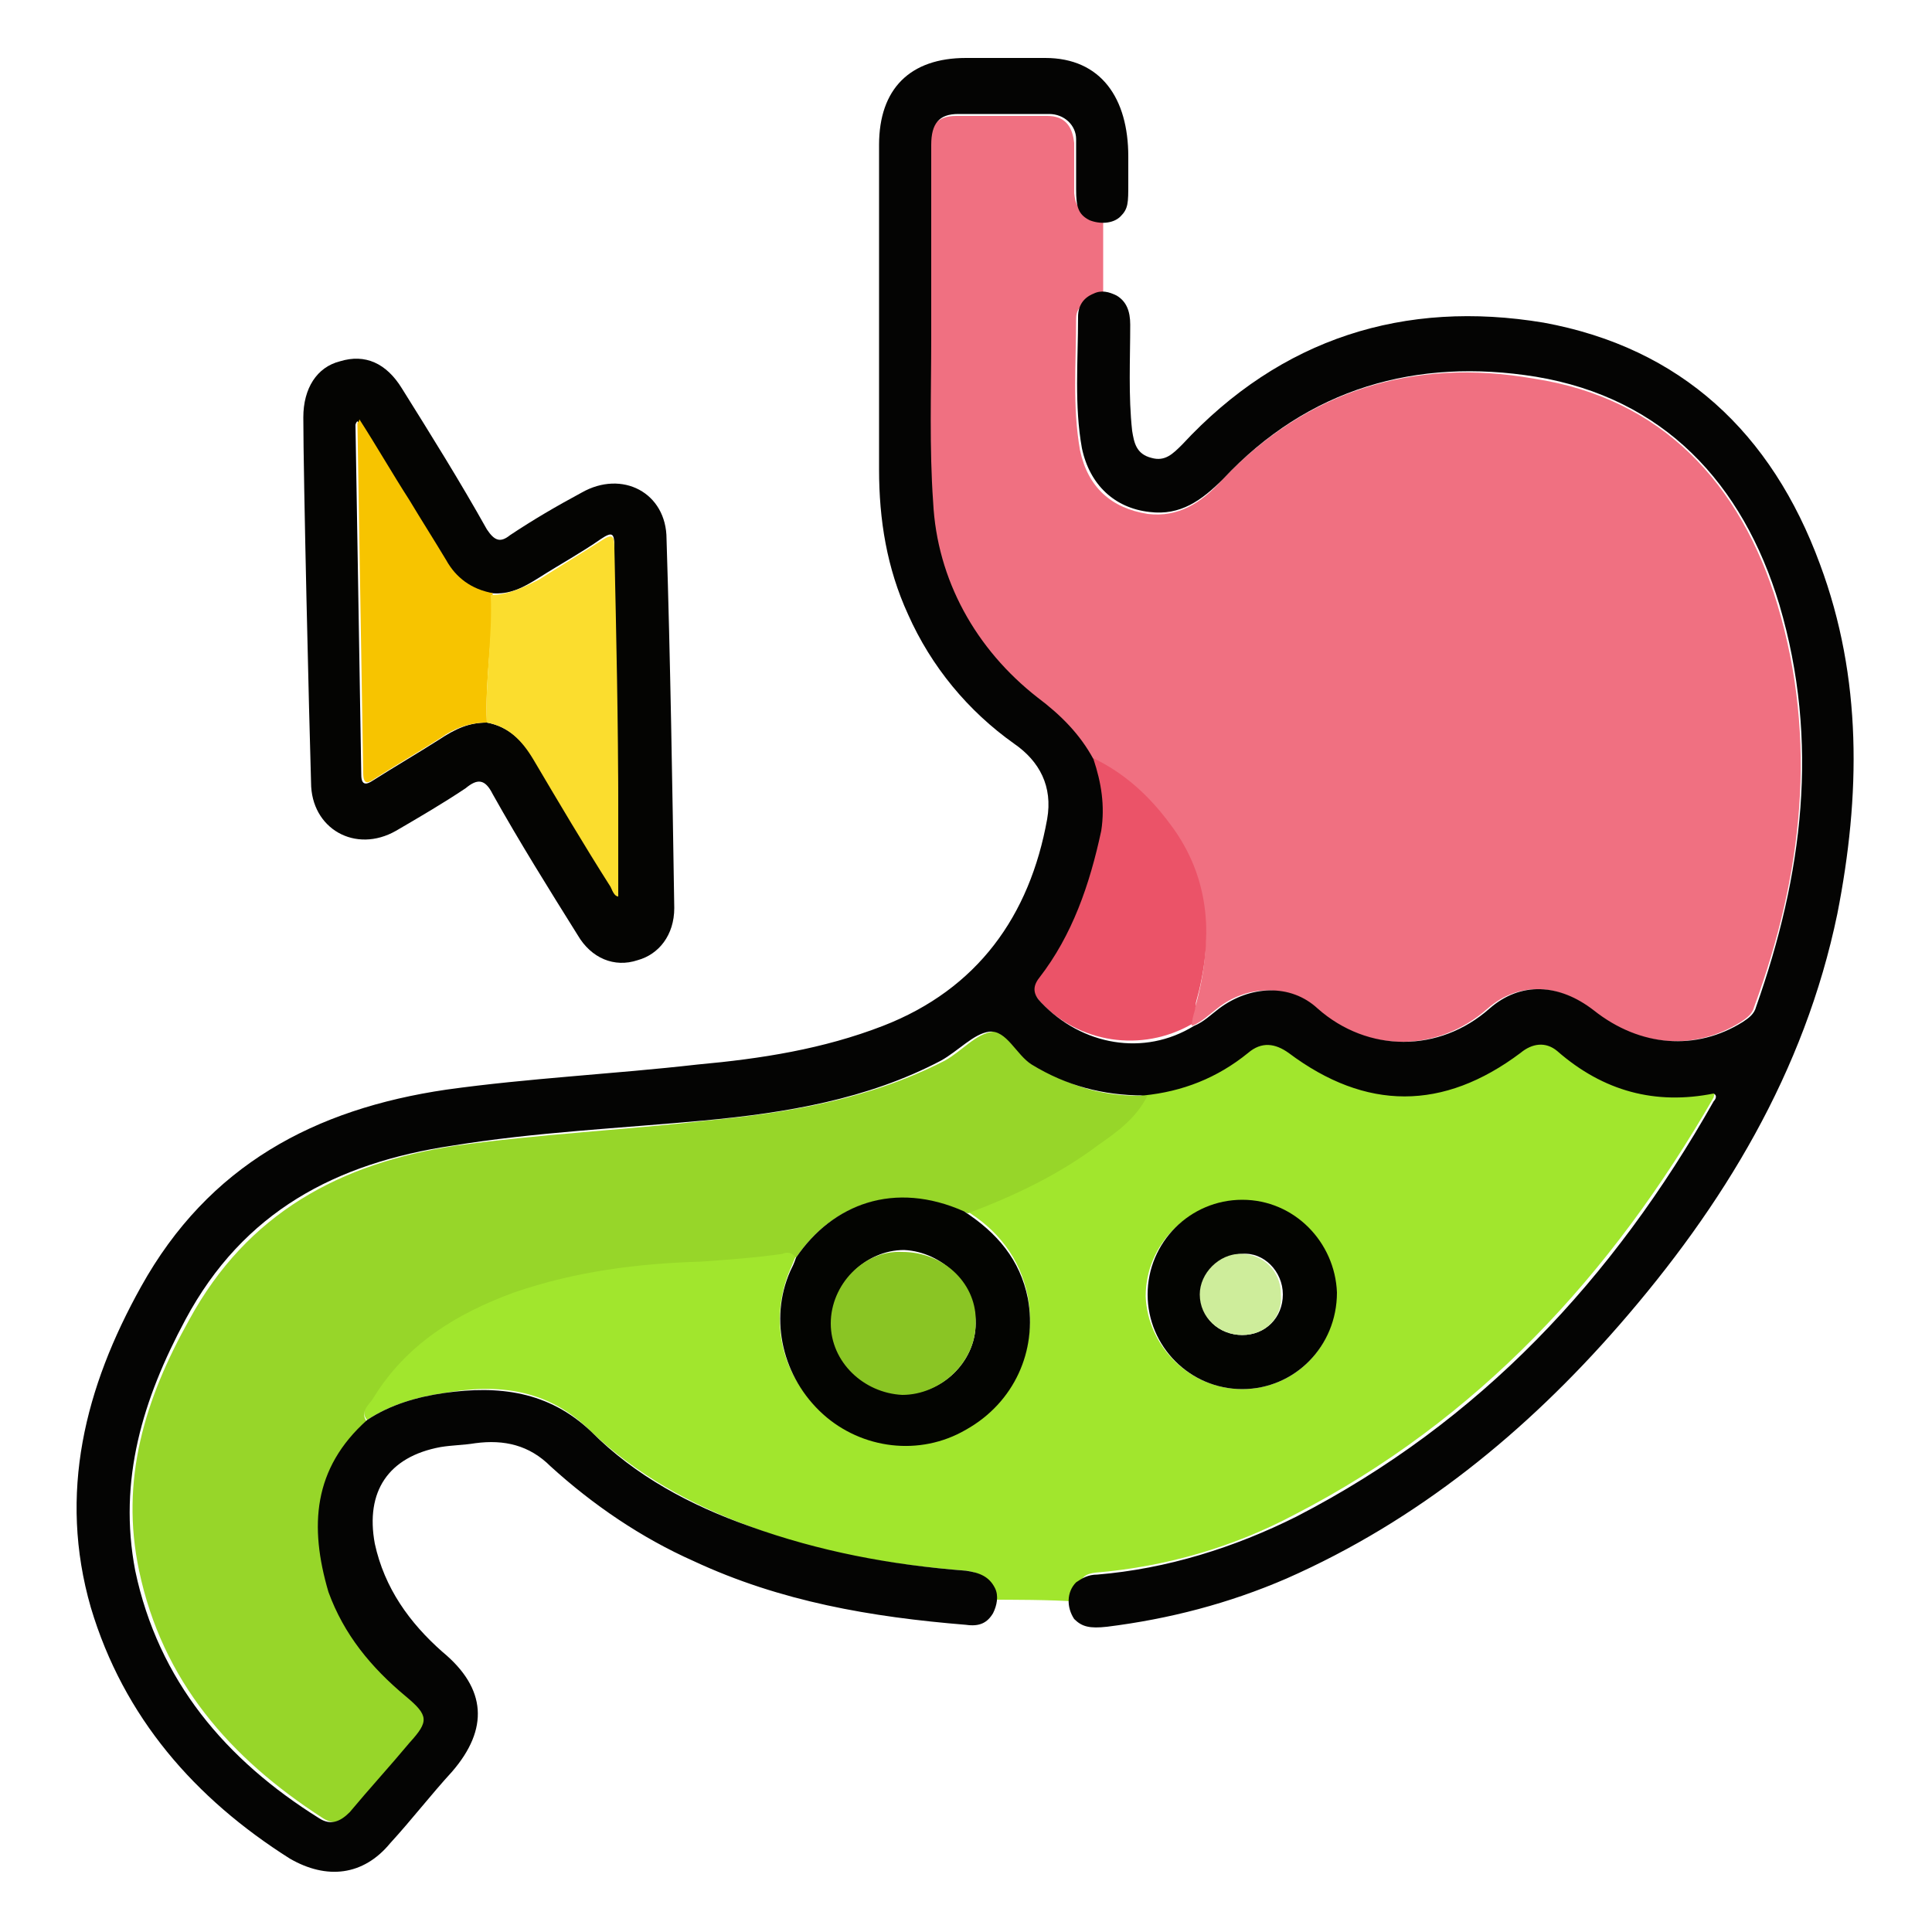
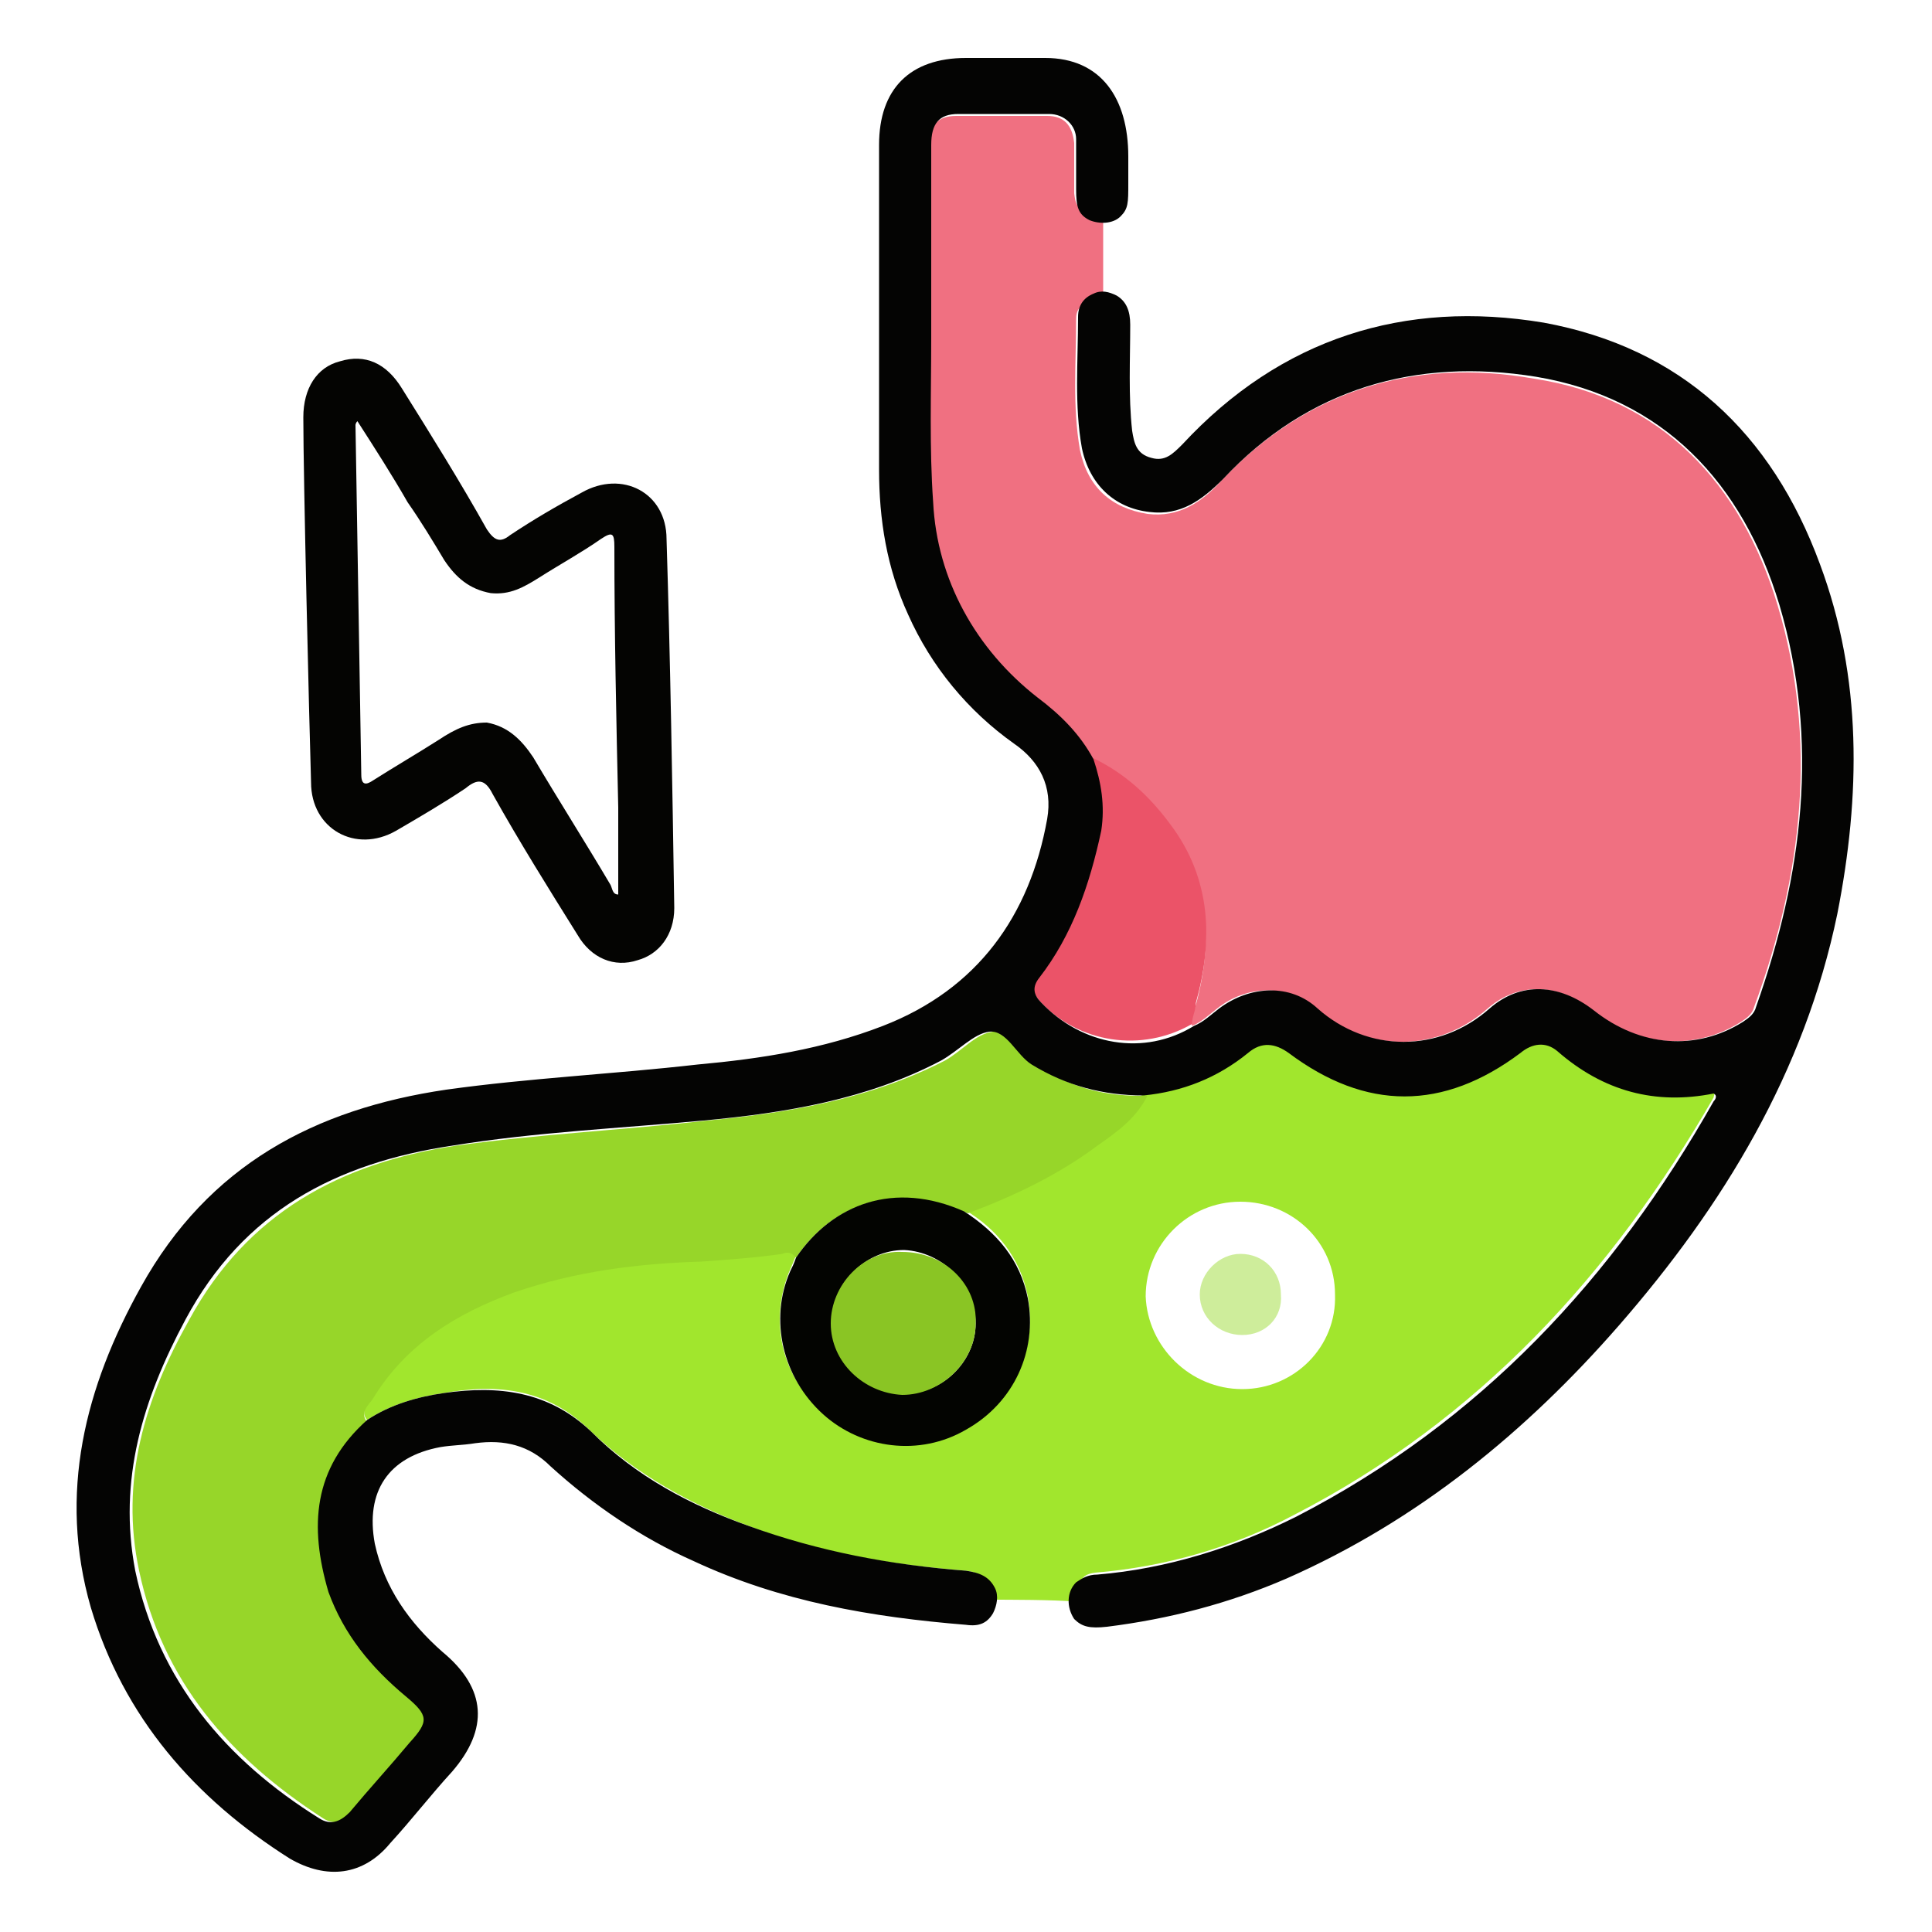
<svg xmlns="http://www.w3.org/2000/svg" xml:space="preserve" style="enable-background:new 0 0 100 100;" viewBox="0 0 100 100" y="0px" x="0px" id="Layer_1" version="1.0">
  <style type="text/css">
	.st0{fill:#F07081;}
	.st1{fill:#A1E62D;}
	.st2{fill:#040402;}
	.st3{fill:#EB5368;}
	.st4{fill:#97D629;}
	.st5{fill:#030401;}
	.st6{fill:#F7C400;}
	.st7{fill:#FBDD2E;}
	.st8{fill:#8AC524;}
	.st9{fill:#CEED9B;}
	.st10{fill:#040403;}
</style>
  <path d="M57.1,11.2c0,1.2,0,3.2,0,4.4c-0.8,0.1-1.4,0.1-1.4,0.9c0,2.3-0.2,4.5,0.2,6.8c0.4,1.9,1.6,3,3.5,3.3  c1.6,0.2,2.8-0.6,3.8-1.7c4.4-4.7,10-6.4,16.2-5.3C86,20.6,90.1,25,92,31.3c2.1,7,1.3,14-1.2,20.8c-0.1,0.4-0.4,0.6-0.7,0.8  c-2.4,1.5-5.3,1.3-7.7-0.6c-1.7-1.4-3.8-1.5-5.4-0.1c-2.6,2.3-6.3,2.3-8.9,0c-1.5-1.3-3.6-1.2-5.1,0c-0.4,0.3-0.8,0.7-1.3,0.9  c-0.1-0.4,0.1-0.7,0.2-1.1c0.9-3.3,0.7-6.4-1.3-9.2c-1.1-1.5-2.4-2.8-4.1-3.5c-0.7-1.3-1.7-2.3-2.9-3.2c-3.3-2.5-5.2-5.9-5.4-10.1  c-0.1-2.8-0.1-5.6-0.1-8.4c0-3.3,0-6.7,0-10c0-1.1,0.4-1.6,1.4-1.6c1.6,0,3.1,0,4.7,0c0.9,0,1.3,0.5,1.4,1.4c0,0.9,0,1.7,0,2.6  C55.7,10.9,55.9,10.8,57.1,11.2z" class="st0" />
  <path d="M51.1,82.8c-0.1-1-0.2-1.4-1.1-1.5c-3.8-0.3-7.6-0.9-11.2-2.3c-3-1.1-5.9-2.7-8.2-4.9c-2.2-2.2-4.8-2.5-7.6-2  c-1.4,0.2-2.8,0.6-4,1.4c-0.4-0.5,0.1-0.8,0.3-1.2c1.7-2.8,4.3-4.4,7.3-5.5c3.1-1.1,6.4-1.5,9.7-1.6c1.4-0.1,2.8-0.1,4.2-0.4  c0.3,0,0.6-0.1,0.7,0.2c-0.1,0.2-0.2,0.5-0.3,0.7c-1.1,2.6-0.5,5.5,1.7,7.4c2,1.8,5.1,2.1,7.4,0.8c2.5-1.4,3.7-4.1,3.2-6.8  c-0.4-2-1.6-3.5-3.3-4.5c2.4-0.8,4.6-2,6.7-3.5c1-0.7,2-1.4,2.6-2.6c2-0.2,3.9-0.9,5.4-2.2c0.7-0.6,1.3-0.6,2.1,0c4,3,8,3,12,0  c0.6-0.5,1.3-0.6,1.9-0.1c2.4,2,5.1,2.7,8.1,2.2c0.1,0.2,0,0.3,0,0.4C83.4,66,76.5,73.5,67,78.4c-3.2,1.7-6.7,2.7-10.3,3  c-0.9,0.1-0.8,0.6-1,1.5C54.5,82.8,52.3,82.8,51.1,82.8z M64.3,71.9c2.7,0,4.9-2.2,4.8-4.9c0-2.7-2.2-4.8-4.9-4.8  c-2.7,0-4.9,2.2-4.9,4.9C59.4,69.7,61.6,71.9,64.3,71.9z" class="st1" />
  <path d="M15.7,21.6c0-1.5,0.7-2.6,1.9-2.9c1.3-0.4,2.4,0.1,3.2,1.4c1.5,2.4,3,4.8,4.4,7.3c0.4,0.6,0.7,0.7,1.2,0.3  c1.2-0.8,2.4-1.5,3.7-2.2c2.1-1.2,4.4,0,4.4,2.4c0.2,6.4,0.3,12.7,0.4,19.1c0,1.4-0.8,2.4-1.9,2.7c-1.2,0.4-2.4-0.1-3.1-1.3  c-1.5-2.4-3-4.8-4.4-7.3c-0.4-0.8-0.8-0.8-1.4-0.3c-1.2,0.8-2.4,1.5-3.6,2.2c-2.1,1.2-4.4-0.1-4.4-2.5C16,37.2,15.7,24.7,15.7,21.6z   M25.2,37.4c1.1,0.2,1.8,0.9,2.4,1.8c1.3,2.2,2.7,4.4,4,6.6c0.1,0.2,0.1,0.5,0.4,0.5c0-1.5,0-3,0-4.5c-0.1-4.5-0.2-9-0.2-13.5  c0-0.7-0.1-0.8-0.7-0.4c-1,0.7-2.1,1.3-3.2,2c-0.8,0.5-1.5,0.9-2.5,0.8c-1.1-0.2-1.8-0.8-2.4-1.7C22.4,28,21.8,27,21.1,26  c-0.8-1.4-1.7-2.8-2.6-4.2c-0.1,0.1-0.1,0.2-0.1,0.2c0.1,6,0.2,12,0.3,18.1c0,0.6,0.3,0.5,0.6,0.3c1.1-0.7,2.3-1.4,3.4-2.1  C23.6,37.7,24.3,37.4,25.2,37.4z" class="st2" />
  <path d="M61.7,53c-2.6,1.5-5.9,1-7.9-1.2c-0.4-0.5-0.5-0.8-0.1-1.3c1.7-2.2,2.6-4.9,3.2-7.6c0.3-1.3,0-2.5-0.4-3.7  c1.7,0.8,3,2,4.1,3.5c2.1,2.8,2.2,6,1.3,9.2C61.9,52.3,61.7,52.6,61.7,53z" class="st3" />
  <path d="M41.2,65.1c-0.2-0.3-0.5-0.3-0.7-0.2c-1.4,0.2-2.8,0.3-4.2,0.4c-3.3,0.1-6.5,0.5-9.7,1.6  c-3,1.1-5.6,2.7-7.3,5.5c-0.2,0.3-0.7,0.7-0.3,1.2c-2.8,2.5-3,5.5-1.8,8.8c0.8,2.2,2.2,3.9,4,5.4c1.1,1,1.2,1.2,0.2,2.4  c-1,1.2-2.1,2.4-3.1,3.6c-0.5,0.5-1,0.7-1.6,0.3c-4.8-3.1-8.3-7.1-9.5-12.8c-1-4.7,0.3-8.9,2.6-13c3-5.5,7.8-8.1,13.8-9  c4.3-0.6,8.6-0.8,13-1.3c4.2-0.4,8.4-1.1,12.3-3.1c0.9-0.5,1.6-1.4,2.5-1.5c0.8-0.1,1.4,1.2,2.2,1.7c1.8,1.2,3.7,1.7,5.8,1.6  c-0.6,1.2-1.6,1.9-2.6,2.6c-2,1.5-4.3,2.6-6.7,3.5C46.3,61.1,43.1,62.3,41.2,65.1z" class="st4" />
  <path d="M41.2,65.1c1.9-2.8,5.1-4,8.7-2.4c1.7,1.1,2.9,2.5,3.3,4.5c0.5,2.7-0.7,5.4-3.2,6.8c-2.4,1.4-5.4,1-7.4-0.8  c-2.1-1.9-2.8-4.9-1.7-7.4C41,65.6,41.1,65.4,41.2,65.1z M50.5,68.5c0-2-1.7-3.7-3.7-3.8c-2,0-3.7,1.7-3.7,3.7c0,2,1.6,3.7,3.7,3.7  C48.7,72.2,50.5,70.5,50.5,68.5z" class="st5" />
-   <path d="M64.3,71.9c-2.7,0-4.9-2.2-4.9-4.9c0-2.7,2.2-4.9,4.9-4.9c2.7,0,4.8,2.2,4.9,4.8C69.2,69.7,67,71.9,64.3,71.9z   M64.3,69.1c1.2,0,2.1-0.9,2.1-2.1c0-1.2-1-2.2-2.1-2.1c-1.1,0-2.1,1-2.1,2.1C62.1,68.2,63.1,69.1,64.3,69.1z" class="st5" />
-   <path d="M25.2,37.4c-0.9,0-1.7,0.3-2.4,0.8c-1.1,0.7-2.3,1.4-3.4,2.1c-0.3,0.2-0.6,0.4-0.6-0.3c-0.1-6-0.2-12-0.3-18.1  c0,0,0.1-0.1,0.1-0.2c0.9,1.4,1.7,2.8,2.6,4.2c0.6,1,1.3,2.1,1.9,3.1c0.5,0.9,1.3,1.5,2.4,1.7C25.5,33,25.1,35.2,25.2,37.4z" class="st6" />
-   <path d="M25.2,37.4c-0.1-2.2,0.3-4.4,0.2-6.6c0.9,0,1.7-0.4,2.5-0.8c1.1-0.7,2.1-1.3,3.2-2c0.6-0.4,0.7-0.3,0.7,0.4  c0.1,4.5,0.2,9,0.2,13.5c0,1.5,0,3,0,4.5c-0.2,0-0.3-0.3-0.4-0.5c-1.4-2.2-2.7-4.4-4-6.6C27,38.3,26.3,37.6,25.2,37.4z" class="st7" />
  <path d="M50.5,68.5c0,2-1.8,3.7-3.8,3.7c-2-0.1-3.7-1.7-3.7-3.7c0-2,1.7-3.8,3.7-3.7C48.9,64.8,50.6,66.5,50.5,68.5z" class="st8" />
  <path d="M64.3,69.1c-1.2,0-2.2-0.9-2.2-2.1c0-1.1,1-2.1,2.1-2.1c1.2,0,2.1,0.9,2.1,2.1C66.4,68.2,65.5,69.1,64.3,69.1z" class="st9" />
  <path d="M58,11.2c-0.4,0.4-1.1,0.4-1.6,0.2c-0.6-0.3-0.7-0.7-0.7-1.6c0-0.9,0-1.7,0-2.6c0-0.7-0.6-1.3-1.4-1.3  c-1.6,0-3.1,0-4.7,0c-1,0-1.4,0.5-1.4,1.6c0,3.3,0,6.7,0,10c0,2.8-0.1,5.7,0.1,8.5c0.2,4,2.2,7.6,5.4,10.1c1.2,0.9,2.2,1.9,2.9,3.2  c0.4,1.2,0.6,2.4,0.4,3.7c-0.6,2.8-1.5,5.4-3.2,7.6c-0.4,0.5-0.3,0.9,0.1,1.3c2.1,2.2,5.3,2.8,7.9,1.2c0.5-0.2,0.9-0.6,1.3-0.9  c1.6-1.2,3.7-1.3,5.1,0c2.6,2.3,6.3,2.3,8.9,0c1.6-1.4,3.6-1.3,5.4,0.1c2.4,1.9,5.3,2.1,7.7,0.6c0.3-0.2,0.6-0.4,0.7-0.8  c2.4-6.8,3.3-13.7,1.2-20.8c-1.9-6.3-6-10.7-12.6-11.8c-6.2-1-11.8,0.6-16.2,5.3c-1.1,1.1-2.2,1.9-3.8,1.7c-1.8-0.2-3.1-1.4-3.5-3.3  c-0.4-2.2-0.2-4.5-0.2-6.8c0-0.6,0.3-1,0.8-1.2c0.4-0.2,0.8-0.1,1.2,0.1c0.5,0.3,0.7,0.8,0.7,1.5c0,1.8-0.1,3.7,0.1,5.5  c0.1,0.6,0.2,1.2,1,1.4c0.7,0.2,1.1-0.2,1.6-0.7c5.1-5.5,11.5-7.5,18.7-6.3C87,18,91.7,22.4,94.2,29.2c2.2,5.9,2.1,12,0.9,18.1  c-1.7,8.2-5.9,15.1-11.3,21.3C79,74.1,73.4,78.7,66.6,81.7c-3,1.3-6.1,2.1-9.3,2.5c-0.9,0.1-1.3,0-1.7-0.4c-0.4-0.6-0.4-1.4,0.1-1.9  c0.3-0.2,0.6-0.4,1.1-0.4c3.6-0.3,7.1-1.4,10.3-3c9.5-4.9,16.4-12.3,21.6-21.5c0.1-0.1,0.2-0.3,0-0.4c-3,0.6-5.7-0.1-8.1-2.2  c-0.6-0.5-1.3-0.4-1.9,0.1c-4,3-8,3-12,0c-0.7-0.5-1.4-0.6-2.1,0c-1.6,1.3-3.4,2-5.4,2.2c-2.1,0-4-0.5-5.8-1.6  c-0.8-0.5-1.3-1.8-2.2-1.7c-0.8,0.1-1.6,1-2.5,1.5c-3.8,2-8,2.7-12.3,3.1c-4.3,0.4-8.7,0.6-13,1.3c-6,0.9-10.8,3.4-13.8,9  c-2.2,4.1-3.5,8.3-2.6,13c1.2,5.7,4.7,9.8,9.5,12.8c0.6,0.4,1.1,0.2,1.6-0.3c1-1.2,2.1-2.4,3.1-3.6c1-1.1,1-1.4-0.2-2.4  c-1.8-1.5-3.2-3.2-4-5.4C16,79,16.2,76,19,73.5c1.2-0.8,2.6-1.2,4-1.4c2.8-0.4,5.4-0.1,7.6,2c2.3,2.3,5.1,3.8,8.2,4.9  c3.6,1.3,7.3,2,11.2,2.3c0.7,0.1,1.2,0.3,1.5,0.9c0.2,0.4,0.1,0.9-0.1,1.3c-0.3,0.5-0.7,0.7-1.4,0.6c-4.9-0.4-9.6-1.2-14.1-3.3  c-2.7-1.2-5.2-2.9-7.4-4.9c-1.1-1.1-2.4-1.4-3.9-1.2c-0.6,0.1-1.2,0.1-1.8,0.2c-2.7,0.5-3.9,2.3-3.4,5c0.5,2.3,1.8,4.1,3.5,5.6  c2.3,1.9,2.4,4,0.5,6.2c-1.1,1.2-2.1,2.5-3.2,3.7c-1.4,1.7-3.3,1.9-5.2,0.8c-4.9-3.1-8.6-7.3-10.3-13c-1.7-5.9-0.3-11.4,2.6-16.6  c3.5-6.3,9-9.2,15.8-10.2c4.3-0.6,8.6-0.8,13-1.3c3.3-0.3,6.5-0.8,9.6-2c4.9-1.9,7.6-5.7,8.5-10.7c0.3-1.7-0.4-3-1.7-3.9  c-2.4-1.7-4.3-4-5.5-6.7c-1.1-2.4-1.5-4.9-1.5-7.5c0-5.6,0-11.2,0-16.8C45.5,4.6,47.1,3,50,3c1.4,0,2.8,0,4.1,0  c2.9,0,4.3,2.1,4.3,5.1l0,1.4C58.4,10.5,58.4,10.8,58,11.2z" class="st10" />
  <g>
</g>
  <g>
</g>
  <g>
</g>
  <g>
</g>
  <g>
</g>
  <g>
</g>
  <g>
</g>
  <g>
</g>
  <g>
</g>
  <g>
</g>
  <g>
</g>
</svg>